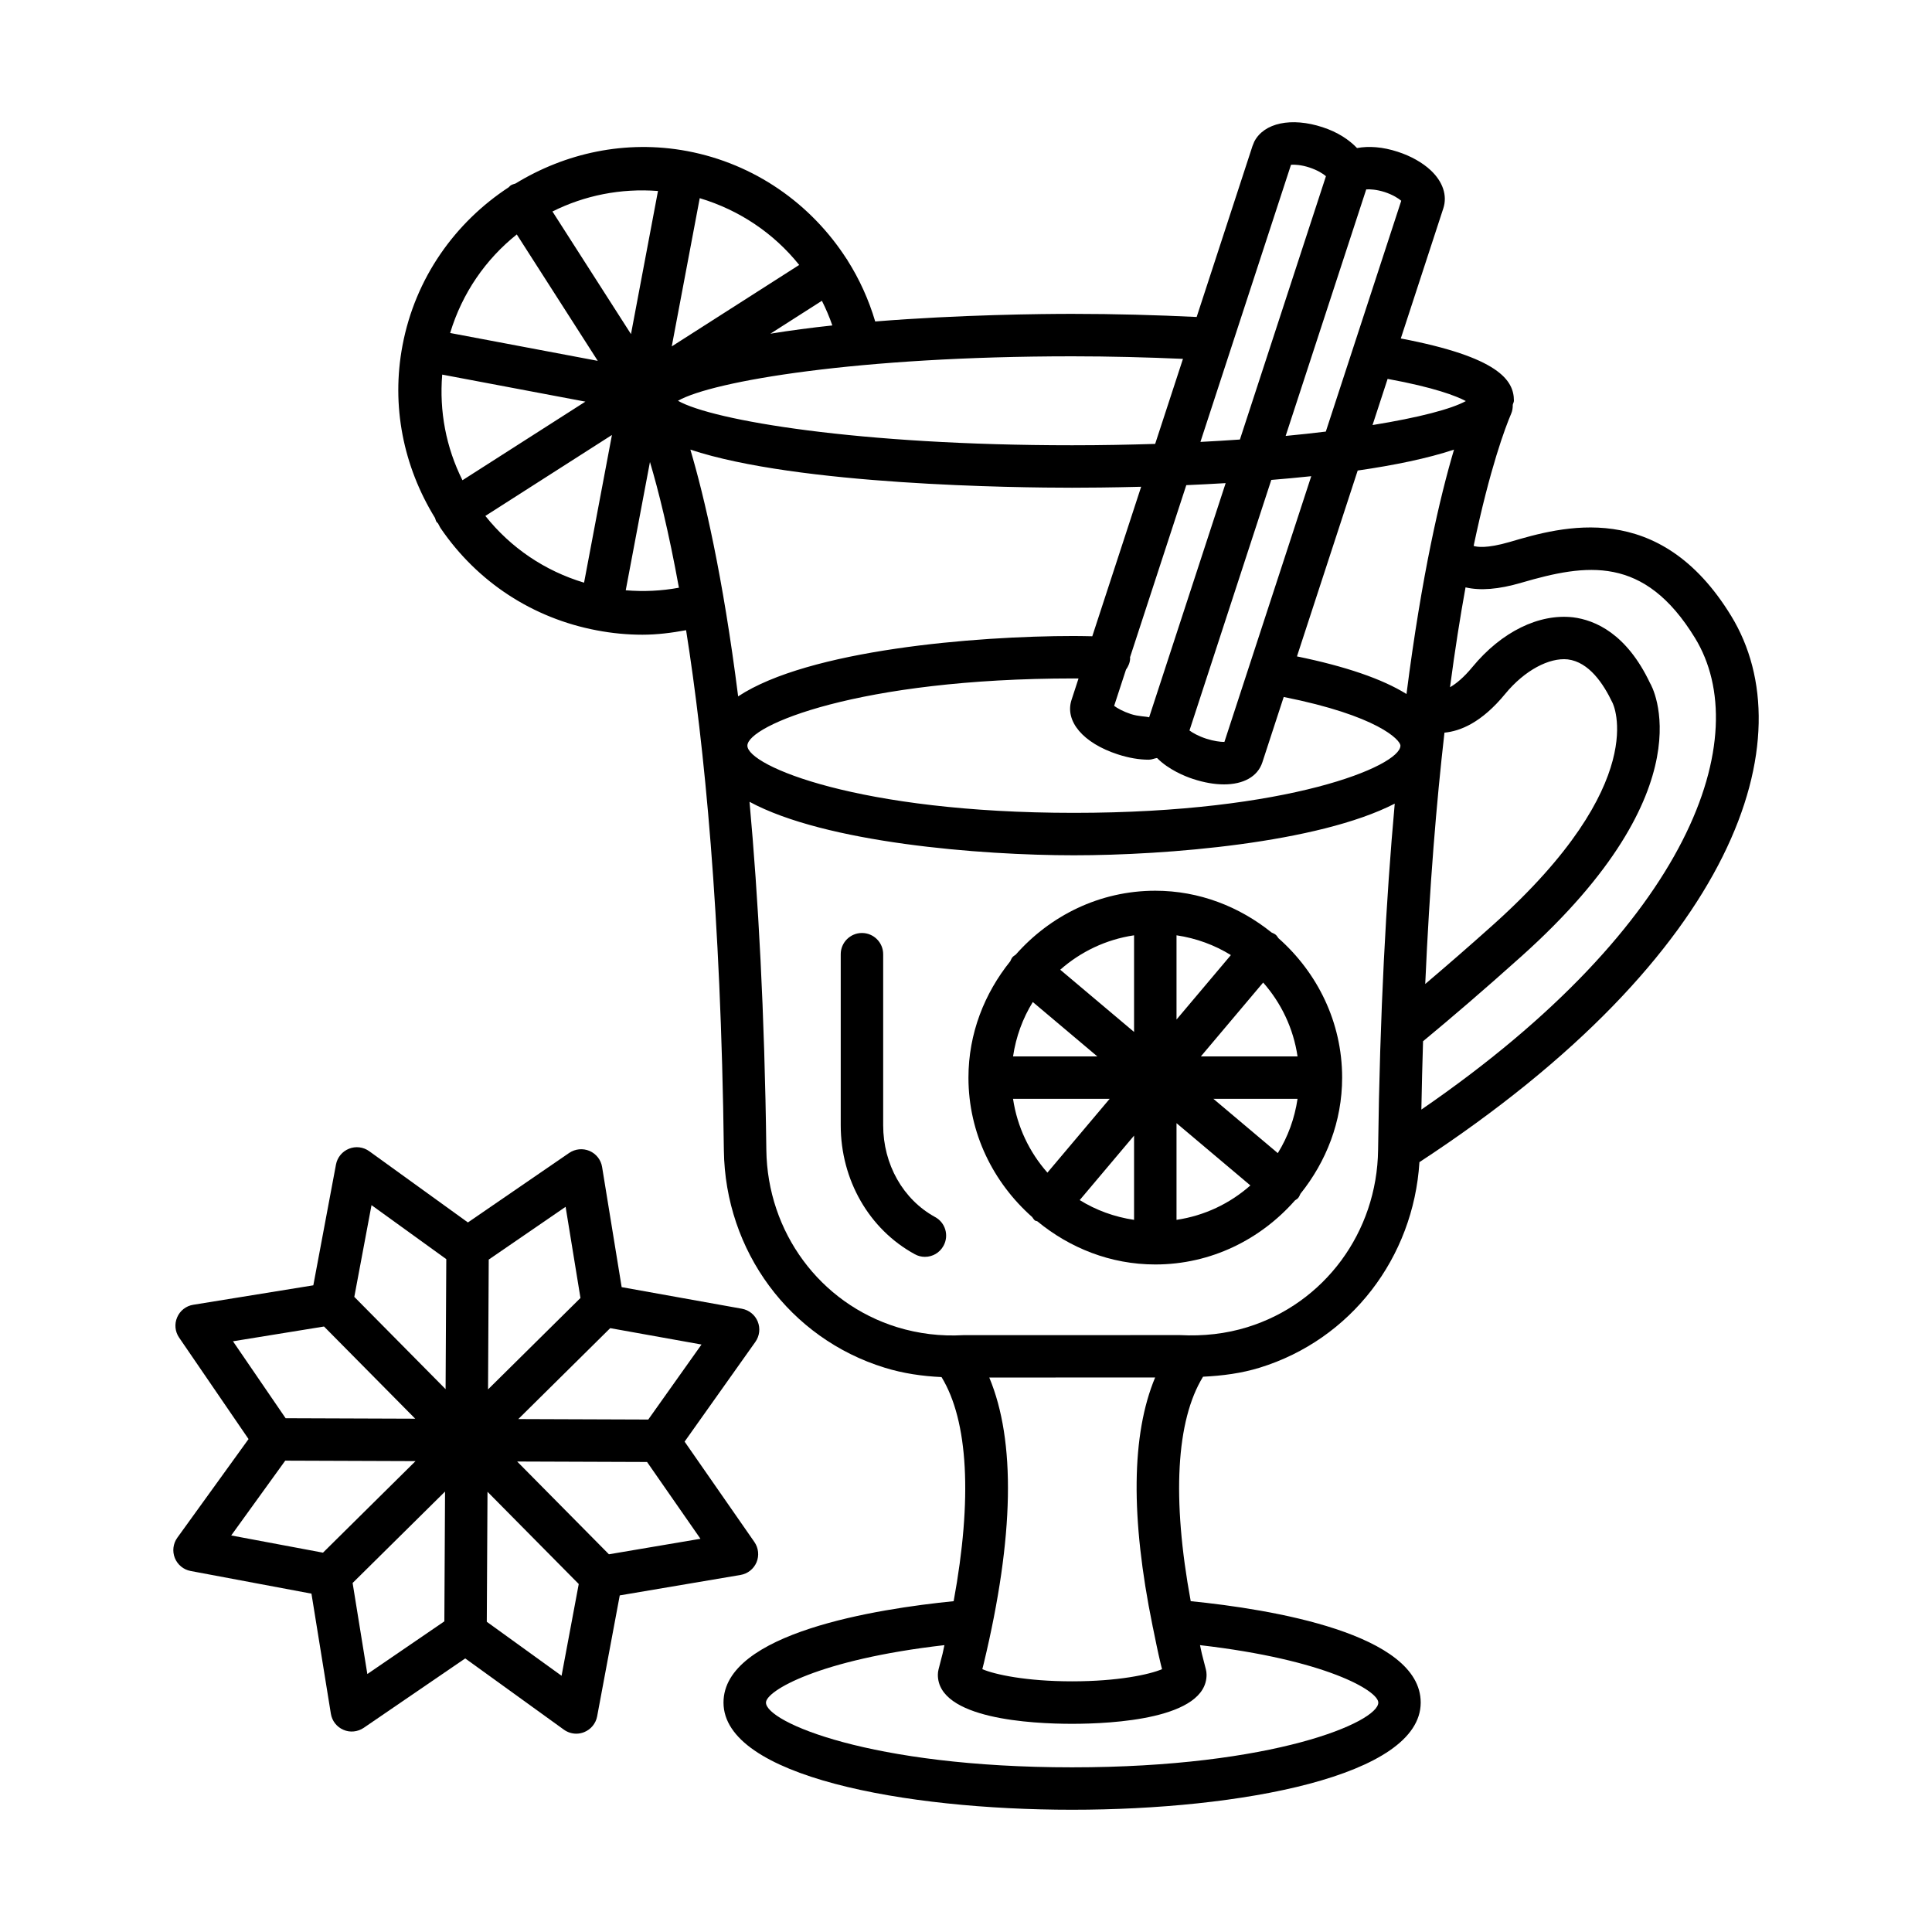
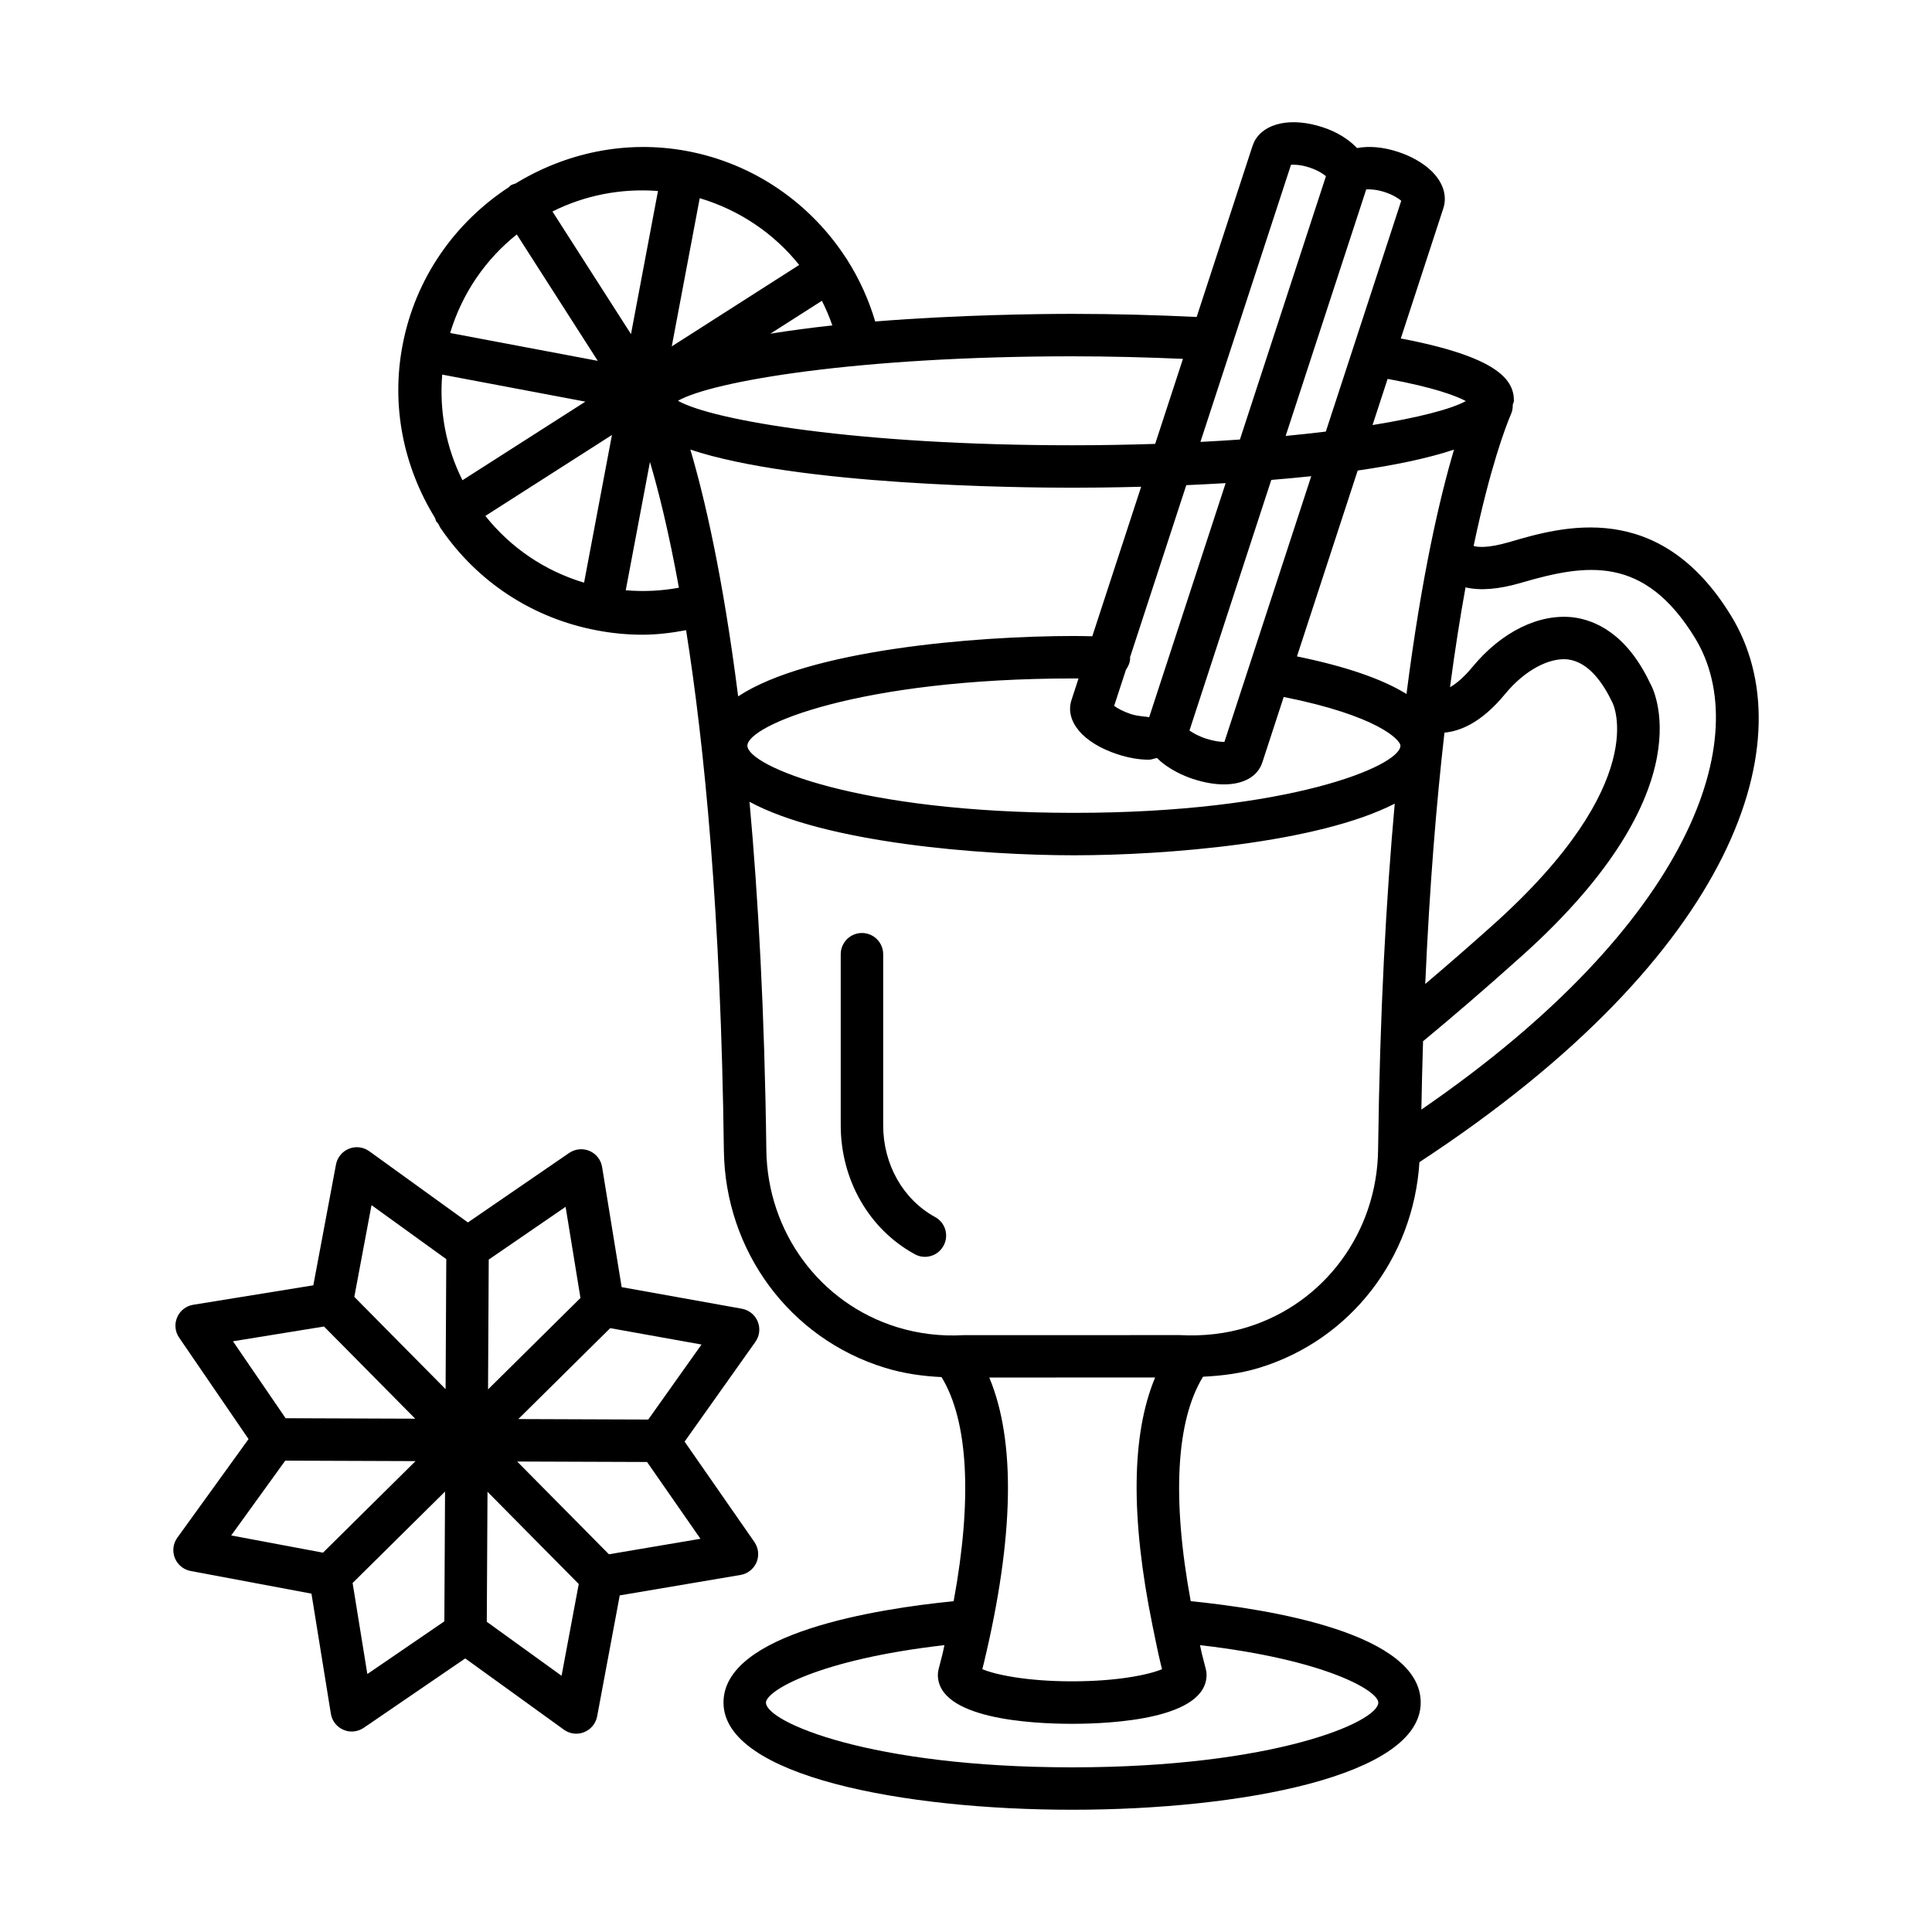
<svg xmlns="http://www.w3.org/2000/svg" fill="#000000" width="800px" height="800px" version="1.1" viewBox="144 144 512 512">
  <g>
    <path d="m477.86 506.44c24.129-7.441 40.711-29.117 42.305-54.461 84.367-55.258 102.37-112.46 82.605-144.77-19.066-31.191-44.879-23.648-58.703-19.574-6.129 1.781-8.711 1.32-9.539 1.035 4.359-20.727 8.414-31.457 9.938-35.012 0.336-0.773 0.449-1.574 0.43-2.363 0.059-0.375 0.309-0.707 0.309-1.094 0-5.434-4.008-11.551-29.977-16.504l11.266-34.48c1.109-3.387-0.109-7.062-3.348-10.094-2.18-2.043-5.281-3.785-8.711-4.894-3.981-1.309-7.699-1.574-10.805-0.992-2.152-2.246-5.156-4.231-9.125-5.523-8.242-2.703-15.527-1.18-18.105 3.812-0.016 0.027-0.48 1.152-0.48 1.18l-14.793 45.297c-10.617-0.512-21.633-0.824-32.984-0.824-8.125 0-29.738 0.215-52.203 2.016-1.73-5.828-4.211-11.273-7.383-16.266-0.031-0.051-0.031-0.113-0.062-0.164-0.035-0.059-0.098-0.086-0.137-0.145-9.422-14.633-24.418-25.215-42.219-28.578-16.352-3.07-32.344 0.531-45.539 8.602-0.438 0.145-0.883 0.242-1.285 0.508-0.195 0.125-0.305 0.32-0.48 0.465-14.191 9.293-24.789 24.012-28.172 41.957-3.012 15.93 0.188 31.965 8.621 45.684 0.137 0.359 0.199 0.738 0.418 1.074 0.09 0.145 0.25 0.195 0.352 0.328 0.277 0.43 0.441 0.91 0.73 1.332 9.727 14.266 24.43 23.867 41.395 27.062 4.031 0.77 8.051 1.152 12.082 1.152 3.879 0 7.731-0.488 11.562-1.199 4.852 30.59 9.227 74.949 10.012 137.86 0.344 26.691 17.461 49.828 42.586 57.578 4.922 1.531 10.02 2.262 15.098 2.496 7.082 11.609 8.215 32.223 3.211 59.391-20.195 2.016-60.992 8.363-60.992 26.867 0 19.52 47.883 28.406 92.375 28.406 44.496 0 92.391-8.887 92.391-28.406 0-18.309-39.719-24.742-60.949-26.871-5.019-27.234-3.867-47.887 3.266-59.484 5.113-0.246 10.168-0.895 15.043-2.402zm38.875-178.52c-6.434-4-16.141-7.324-29.027-9.969l16.094-49.254c9.598-1.387 18.465-3.195 25.527-5.543-3.676 12.395-8.539 33.023-12.594 64.766zm-48.254 12.699h-0.027c-1.07 0-2.758-0.207-4.801-0.863-2.086-0.688-3.566-1.535-4.43-2.168l16.113-49.359 5.57-17.043c3.535-0.289 7.062-0.617 10.59-0.988zm58.316-2.461c4.117-0.383 9.805-2.598 16.105-10.281 5.156-6.269 11.688-9.656 16.57-9.133 5.625 0.699 9.438 6.418 11.852 11.48 0.109 0.207 10.574 21.027-31.613 58.84-6.688 5.992-12.539 11.051-18.008 15.703 1.156-26.113 2.973-48.09 5.094-66.609zm20.426-39.742c17.199-5.019 32.492-7.379 45.977 14.664 15.883 25.984-0.621 75.57-72.523 124.97 0.121-6.191 0.258-12.289 0.449-18.109 7.402-6.129 15.969-13.445 26.074-22.512 49.883-44.699 34.508-71.762 34.082-72.391-6.199-13.098-14.523-16.707-20.422-17.445-8.996-1.016-18.93 3.812-26.637 13.152-2.344 2.848-4.383 4.481-5.953 5.375 1.32-9.984 2.711-18.754 4.113-26.461 3.891 0.906 8.75 0.555 14.84-1.246zm-14.758-48.129c-3.773 2.086-12.375 4.359-24.727 6.356l3.996-12.234c12.402 2.269 18.195 4.531 20.73 5.879zm-26.398-56.098c0.992-0.062 2.727 0.02 4.891 0.711 2.168 0.715 3.637 1.66 4.387 2.305l-19.988 61.168c-3.379 0.41-6.883 0.801-10.645 1.152zm-19.934-6.527c0.973-0.07 2.715 0.016 4.883 0.727 2.152 0.715 3.621 1.645 4.375 2.305l-22.801 69.785c-3.383 0.234-6.844 0.449-10.465 0.633zm-17.32 84.371-20.277 62.059c-0.973-0.273-2.758-0.191-4.856-0.863-2.07-0.688-3.566-1.535-4.418-2.168l3.137-9.594c0.617-0.875 1.07-1.875 1.102-3.023 0.004-0.082-0.039-0.148-0.039-0.23l14.918-45.645c3.367-0.145 6.844-0.324 10.434-0.535zm-107-48.324c1.055 2.106 1.992 4.273 2.766 6.535-5.641 0.602-11.137 1.332-16.418 2.188zm-32.375-27.191c10.543 3.152 19.676 9.348 26.359 17.695l-33.773 21.586zm-11.062-1.906-7.156 37.926-20.812-32.492c8.473-4.242 18.047-6.188 27.969-5.434zm-37.422 11.516 21.461 33.5-39.121-7.383c3.203-10.605 9.434-19.547 17.66-26.117zm-14.395 65.141c-4.352-8.699-6.164-18.27-5.367-27.996l37.945 7.164zm32.227 27.145c-10.371-3.113-19.387-9.191-26.16-17.688l33.547-21.453zm11.043 2.016 6.418-34c2.238 7.516 4.961 18.383 7.676 33.32-4.668 0.863-9.367 1.074-14.094 0.68zm13.844-50.223c9.191-5.227 47.828-11.781 104.47-11.781 10.086 0 19.859 0.266 29.355 0.676l-7.367 22.535c-7.004 0.223-14.293 0.363-21.992 0.363-56.645 0.004-95.281-6.566-104.47-11.793zm3.289 12.949c28.457 9.465 86.582 10.094 101.18 10.094 3.695 0 10.191-0.043 18.277-0.254l-12.949 39.621c-1.625-0.023-3.227-0.07-4.879-0.07-26.191 0-70.332 3.684-88.973 16-4.066-32.078-8.969-52.918-12.66-65.391zm101.64 60.637c0.41 0 0.809 0.012 1.219 0.016l-1.863 5.707c-1.812 5.625 3.102 11.41 12.234 14.387 2.879 0.945 5.707 1.426 8.242 1.426 0.844 0 1.422-0.344 2.195-0.453 3.019 3.078 7.414 4.867 9.531 5.555 2.961 0.973 5.734 1.441 8.203 1.441 5.144 0 8.93-2.043 10.176-5.844l5.66-17.324c24.965 4.977 30.863 11.395 30.934 12.871-0.004 0.027-0.004 0.051-0.008 0.078-0.129 5.34-29.551 17.762-86.523 17.762-57.098 0-86.535-12.48-86.535-17.805 0-5.336 29.434-17.816 86.535-17.816zm35.152 264.03c0-0.492-0.07-0.988-0.191-1.453l-1.07-4.168c-0.184-0.766-0.305-1.465-0.477-2.219 33.336 3.836 47.25 12.102 47.25 15.223 0 5.129-27.609 17.156-81.145 17.156-53.531 0-81.129-12.027-81.129-17.156 0-3.078 13.898-11.406 47.293-15.227-0.176 0.762-0.297 1.469-0.48 2.238l-1.07 4.156c-0.121 0.48-0.191 0.961-0.191 1.453 0 11.727 24.879 13.004 35.578 13.004 10.711-0.008 35.633-1.281 35.633-13.008zm-57.582-78.762 43.953-0.012c-6.301 15.078-6.535 37.105-0.695 65.758 0.047 0.199 0.059 0.402 0.125 0.59 0.641 3.106 1.234 6.16 2.016 9.414l0.383 1.535c-3.32 1.414-11.633 3.223-23.84 3.223-12.195 0-20.477-1.812-23.785-3.223l0.383-1.523c8.074-33.625 8.48-58.949 1.461-75.762zm-6.867-11.23c-6.008 0.344-11.918-0.383-17.555-2.113-20.465-6.324-34.387-25.195-34.66-46.988-0.461-36.566-2.156-66.945-4.457-92.242 20.059 10.859 61.113 14.172 85.969 14.172 24.477 0 64.633-3.223 85.02-13.688-2.277 25.199-3.953 55.43-4.41 91.758-0.273 21.793-14.195 40.668-34.66 46.988-5.652 1.742-11.602 2.426-17.871 2.098z" />
    <path d="m391.81 466.53c-8.488-4.648-13.758-13.965-13.758-24.32v-45.332c0-3.102-2.523-5.625-5.625-5.625-3.102 0-5.625 2.523-5.625 5.625v45.332c0 14.469 7.516 27.57 19.625 34.168 0.852 0.48 1.77 0.699 2.688 0.699 1.988 0 3.91-1.055 4.926-2.934 1.5-2.719 0.5-6.133-2.231-7.613z" />
-     <path d="m488.02 461.48c0.289-0.344 0.426-0.746 0.621-1.129 6.797-8.48 11.039-19.09 11.039-30.773 0-14.75-6.613-27.867-16.879-36.949-0.238-0.305-0.41-0.648-0.719-0.906-0.336-0.281-0.734-0.414-1.109-0.605-8.484-6.816-19.105-11.066-30.809-11.066-14.77 0-27.902 6.637-36.984 16.934-0.289 0.227-0.613 0.387-0.859 0.676-0.277 0.328-0.406 0.719-0.598 1.09-6.82 8.488-11.074 19.117-11.074 30.828 0 14.746 6.617 27.859 16.883 36.941 0.234 0.305 0.41 0.641 0.715 0.902 0.195 0.168 0.465 0.113 0.676 0.25 8.551 7.027 19.34 11.422 31.238 11.422 14.789 0 27.934-6.656 37.016-16.973 0.281-0.223 0.605-0.359 0.844-0.641zm-70.316-51.934 17.094 14.41h-22.328c0.777-5.227 2.562-10.094 5.234-14.41zm-5.238 25.656h25.605l-16.496 19.559c-4.766-5.402-8-12.105-9.109-19.559zm32.074 32.074c-5.227-0.777-10.094-2.566-14.406-5.238l14.406-17.086zm0-49.797-19.566-16.492c5.406-4.769 12.109-8.008 19.566-9.121zm43.324 6.477h-25.617l16.504-19.57c4.769 5.406 8.004 12.113 9.113 19.57zm-32.074-32.09c5.227 0.781 10.09 2.57 14.406 5.242l-14.406 17.082zm0 75.41v-25.625l19.574 16.504c-5.406 4.773-12.113 8.012-19.574 9.121zm9.773-32.074h22.301c-0.777 5.219-2.562 10.078-5.231 14.391z" />
    <path d="m344.49 558.03c0.742-1.781 0.523-3.812-0.574-5.391l-18.488-26.594 18.762-26.445c1.109-1.562 1.344-3.594 0.617-5.375-0.727-1.781-2.316-3.059-4.211-3.402l-31.848-5.719-5.184-31.836c-0.301-1.895-1.562-3.496-3.332-4.266-1.77-0.742-3.785-0.551-5.391 0.535l-26.84 18.422-26.141-18.875c-1.562-1.125-3.578-1.387-5.375-0.66-1.781 0.715-3.086 2.289-3.441 4.168l-6.008 32.027-31.82 5.156c-1.906 0.301-3.512 1.562-4.266 3.332-0.77 1.77-0.562 3.801 0.523 5.375l18.395 26.883-18.875 26.141c-1.125 1.562-1.371 3.594-0.66 5.375 0.715 1.781 2.289 3.086 4.168 3.441l32.039 6.008 5.144 31.82c0.301 1.906 1.562 3.512 3.332 4.266 1.727 0.77 3.785 0.551 5.375-0.523l26.898-18.395 26.141 18.875c0.973 0.699 2.125 1.07 3.293 1.07 0.699 0 1.414-0.137 2.086-0.41 1.781-0.715 3.086-2.289 3.441-4.184l5.992-32.055 32-5.418c1.898-0.316 3.492-1.578 4.246-3.348zm-138.75-58.578 24.129-3.914 24.168 24.43-34.344-0.125zm23.855 56.02-24.32-4.562 14.316-19.824 34.527 0.125zm32.164 18.203-20.41 13.957-3.902-24.125 24.496-24.23zm0.328-61.535-24.191-24.457 4.559-24.309 19.816 14.312zm43.625-16.168 24.195 4.34-14.109 19.879-34.441-0.125zm-32.191-18.172 20.371-13.984 3.938 24.16-24.492 24.227zm19.301 110.3-19.816-14.312 0.188-34.453 24.18 24.445zm12.551-32.199-24.32-24.586 34.426 0.125 14.152 20.352z" />
  </g>
</svg>